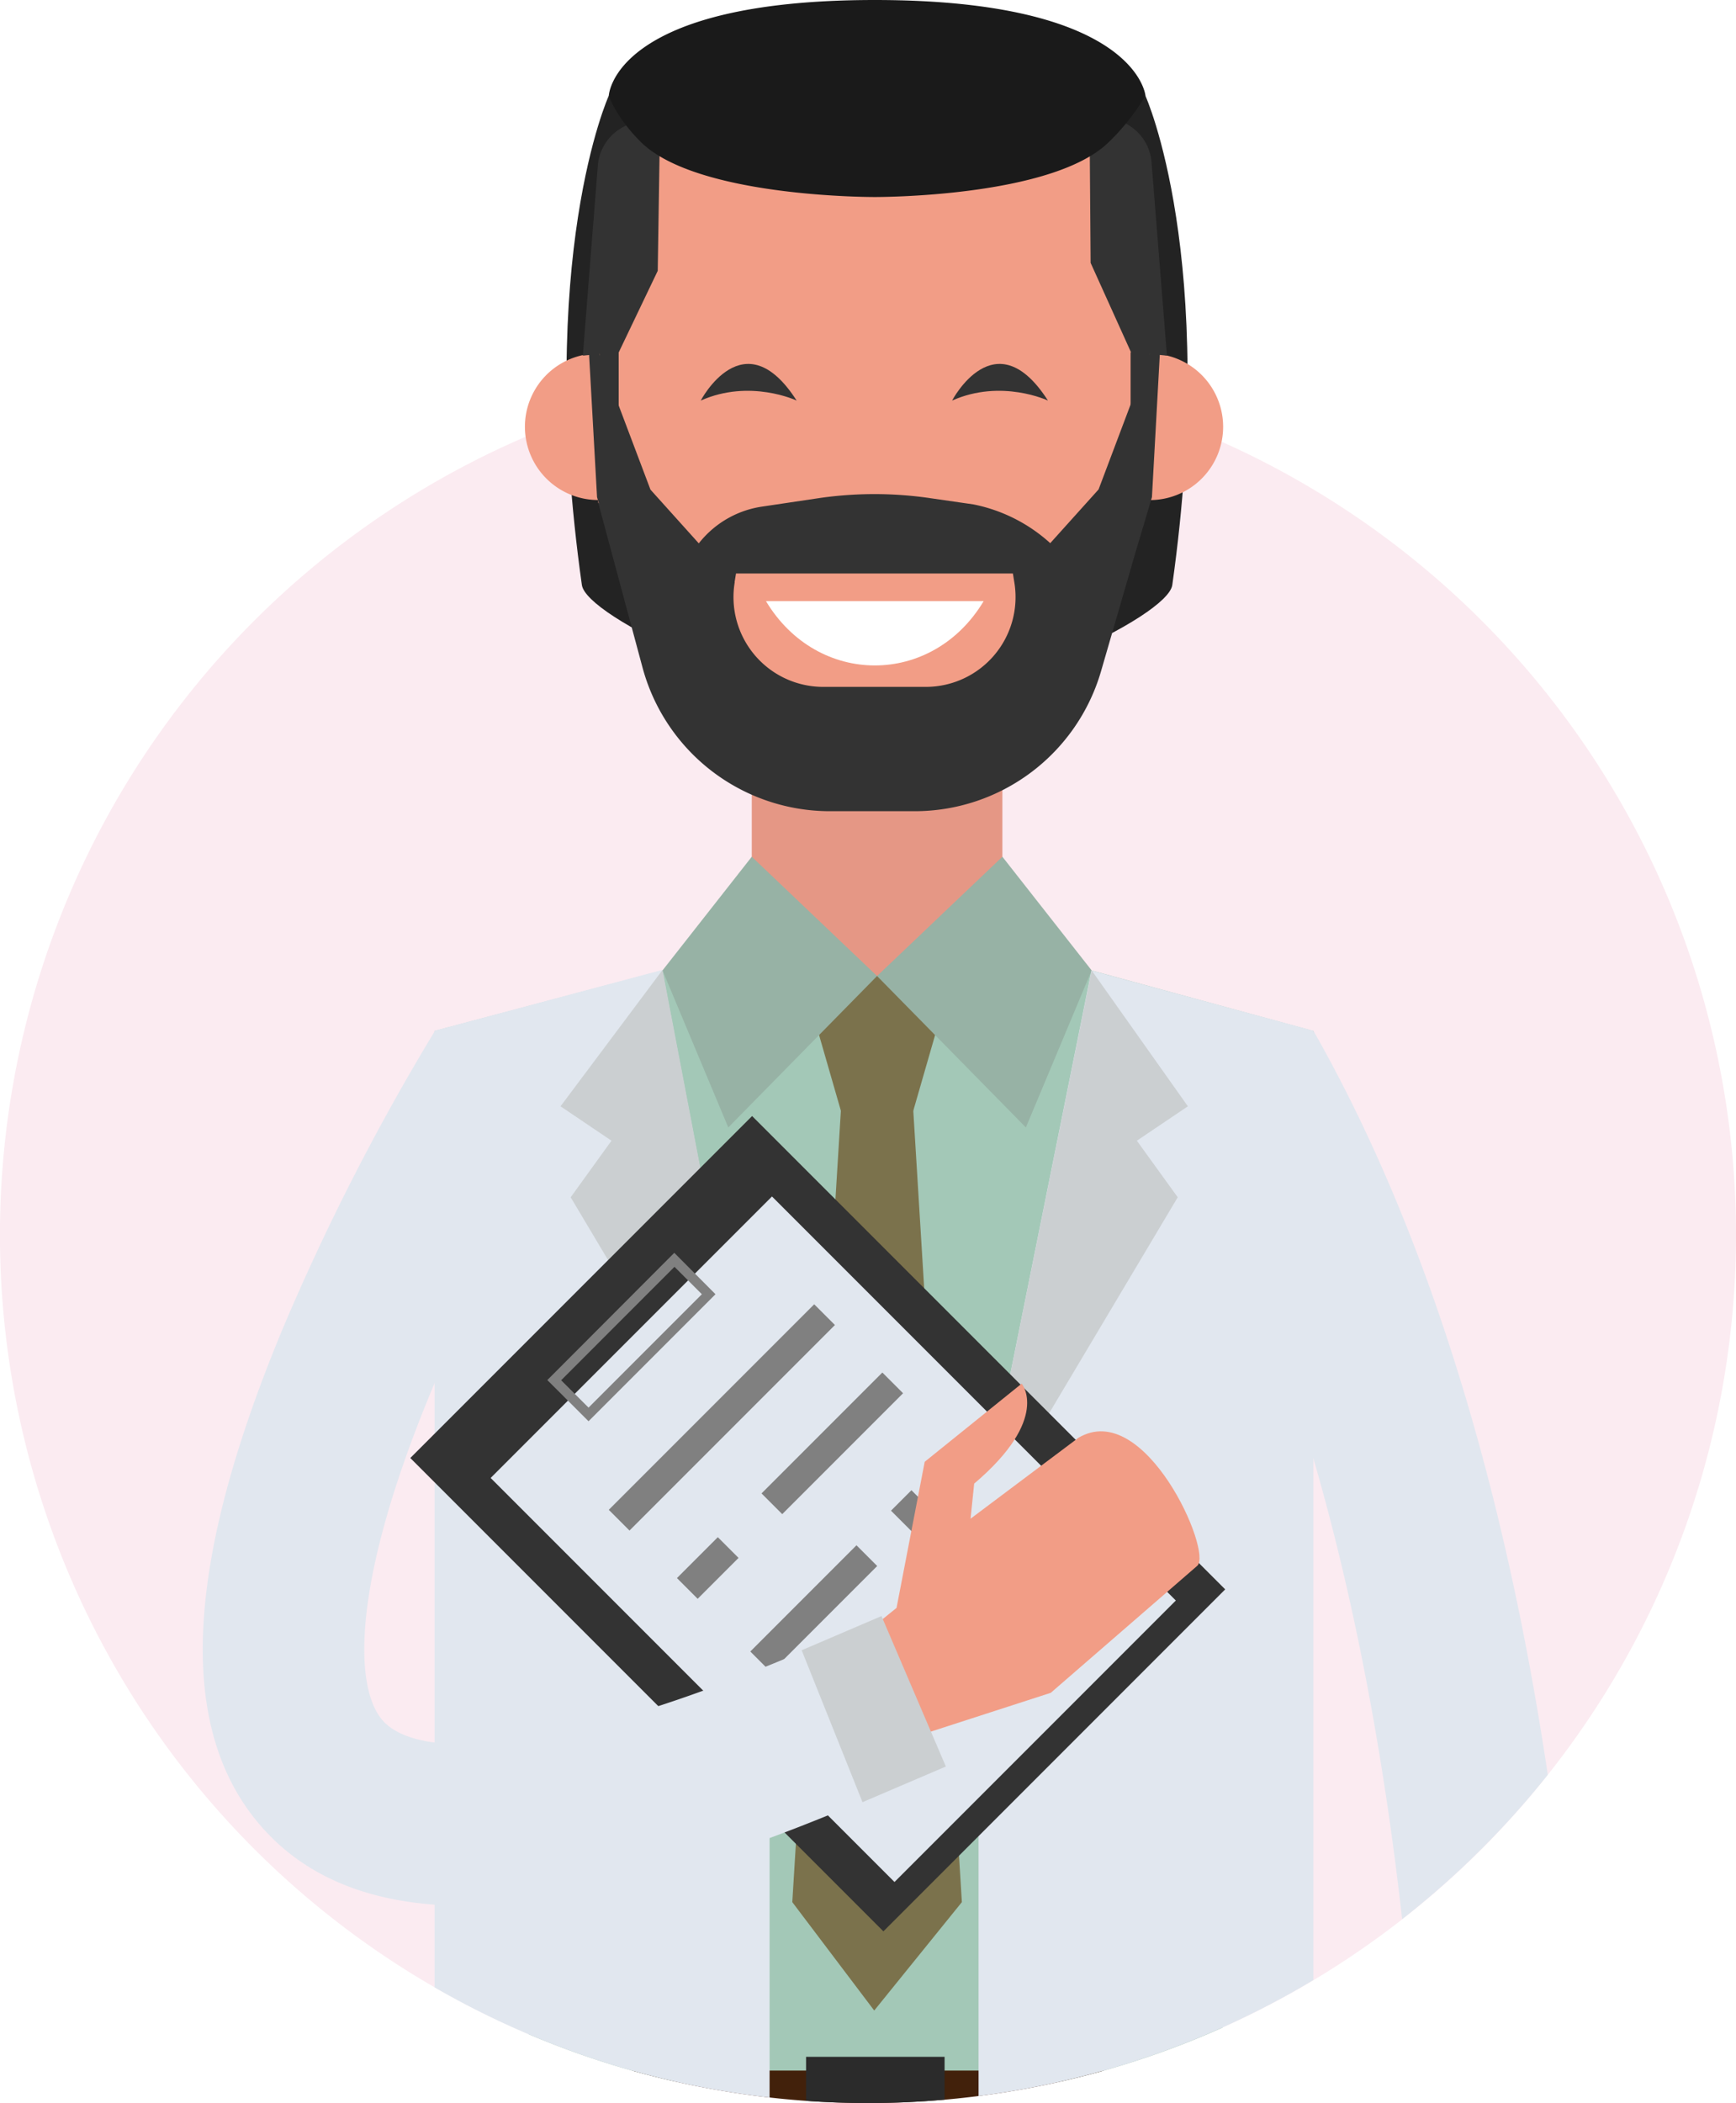
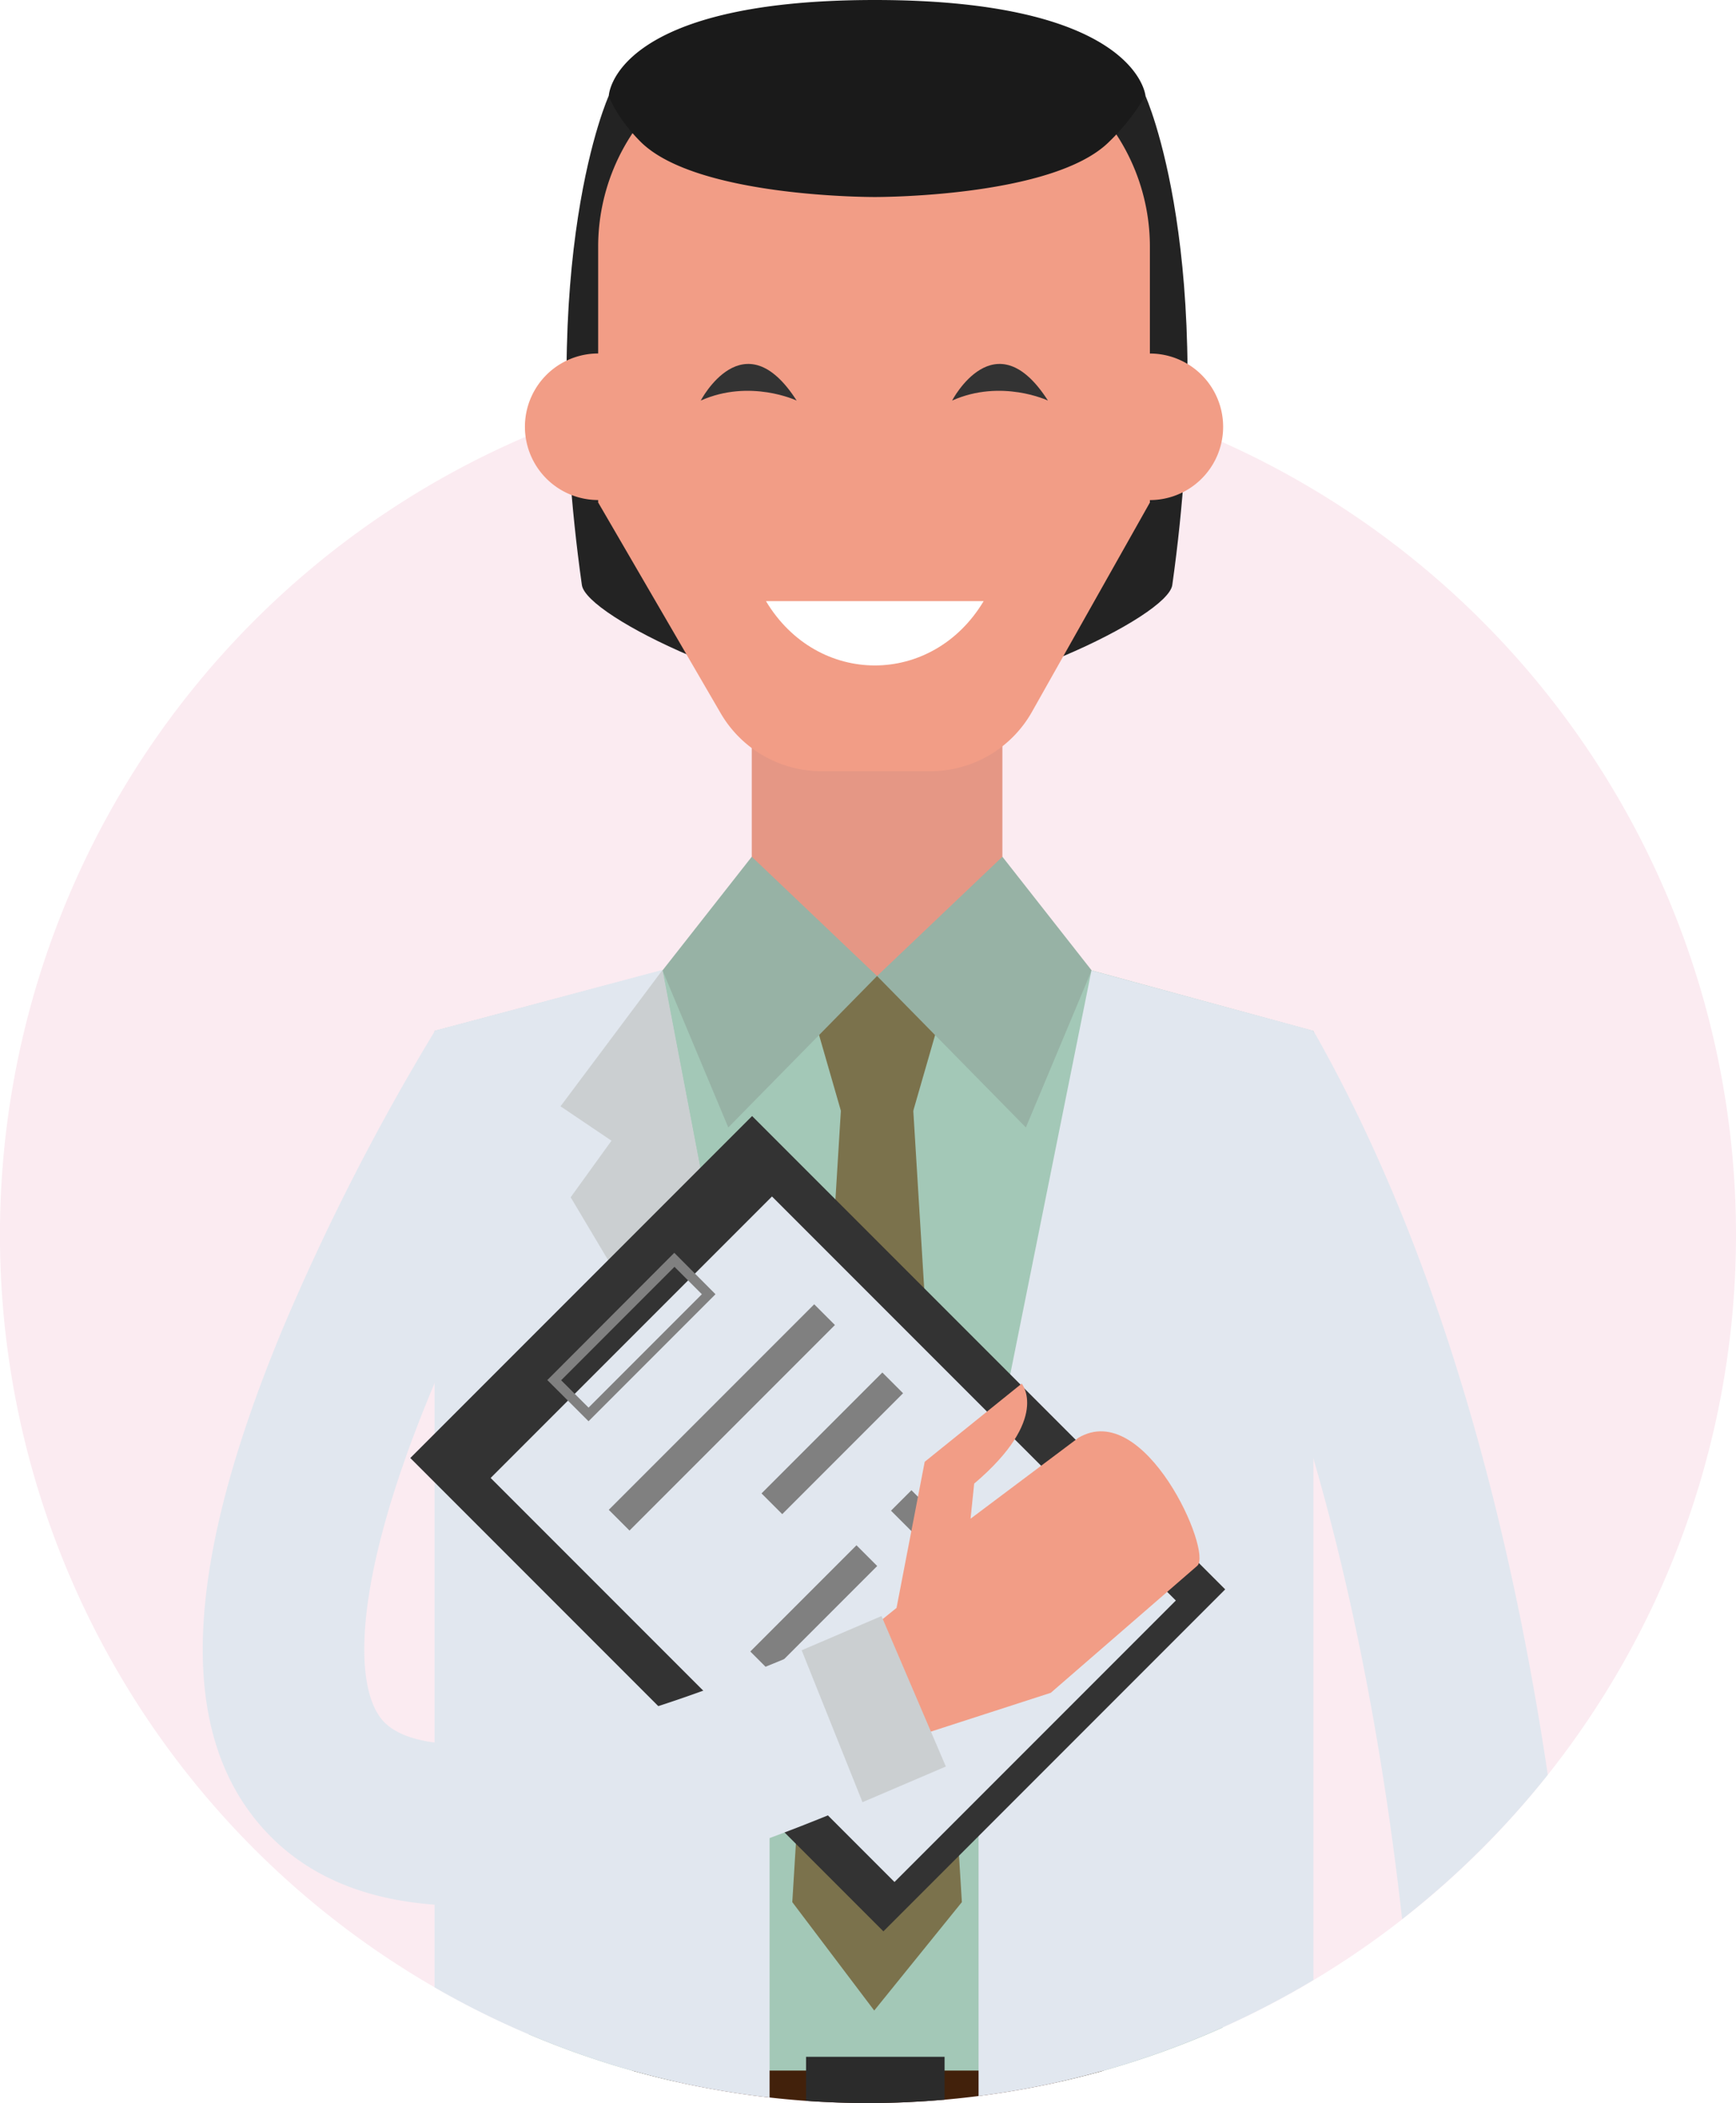
<svg xmlns="http://www.w3.org/2000/svg" width="355.55" height="430.51" viewBox="0 0 355.55 430.51">
  <defs>
    <style>.cls-1{fill:#fbebf1}.cls-2{fill:#232323}.cls-3{fill:#e59785}.cls-4{fill:#a3c8b7}.cls-5{fill:#7b724c}.cls-6{fill:#97b2a5}.cls-7{fill:#42210b}.cls-8{fill:#2b2b2b}.cls-9{fill:#f29d86}.cls-10{fill:#333}.cls-11{fill:#fff}.cls-12{fill:#1a1a1a}.cls-13{fill:#e1e7ef}.cls-14{fill:#cbcfd1}.cls-15{fill:gray}</style>
  </defs>
  <title>Asset 4</title>
  <g id="Layer_2" data-name="Layer 2">
    <g id="Layer_1-2" data-name="Layer 1">
      <path class="cls-1" d="M355.55,252.74A177.78,177.78,0,1,1,177.77,75,177.78,177.78,0,0,1,355.55,252.74" />
      <path class="cls-2" d="M240.1,119.73c9.44-67.28-5.52-100.15-5.52-100.15H124.69s-15,32.87-5.52,100.15c.86,6.61,38.08,24.08,60.46,24.08s59.61-17.47,60.47-24.08" />
      <rect class="cls-3" x="153.97" y="147.97" width="51.33" height="54.83" />
      <path class="cls-4" d="M179.63,215.82l-43.94-17.18L89,211.05l19.24,205.36a176.37,176.37,0,0,0,29.85,9.66h79.29a176.5,176.5,0,0,0,33-11l18.67-204-45.47-12.41Z" />
      <polygon class="cls-5" points="195 199.81 164.27 199.81 172.27 227.55 187 227.55 195 199.81" />
      <polygon class="cls-6" points="153.97 175.38 135.69 198.65 149.16 230.8 179.63 199.8 153.97 175.38" />
      <polygon class="cls-6" points="205.3 175.38 223.58 198.65 210.11 230.8 179.63 199.8 205.3 175.38" />
      <polygon class="cls-5" points="187 226.55 172.27 226.55 162.27 389.38 179.05 411.57 197 389.38 187 226.55" />
      <path class="cls-7" d="M226.11,423.86H129.44a179,179,0,0,0,96.67,0" />
      <path class="cls-8" d="M165.09,430.06c4.19.29,8.42.45,12.68.45,5.29,0,10.52-.24,15.69-.69v-8.77H165.09Z" />
      <path class="cls-9" d="M235.51,72.36V50.51a41.9,41.9,0,0,0-41.9-41.9h-29.2a41.9,41.9,0,0,0-41.9,41.9V72.36a15,15,0,0,0,0,30v.5L147.6,146a23.89,23.89,0,0,0,20.65,11.87h22.3a23.87,23.87,0,0,0,20.81-12.16l24.15-42.84v-.5a15,15,0,0,0,0-30" />
      <path class="cls-10" d="M195,82s8.8-16.88,19.63,0c0,0-9.53-4.5-19.63,0" />
      <path class="cls-10" d="M143.52,82s8.81-16.88,19.64,0c0,0-9.53-4.5-19.64,0" />
      <path class="cls-11" d="M201.46,123.06h0c-10.52,17.55-34.05,17.55-44.58,0Z" />
-       <path class="cls-10" d="M135.18,25.33l-.47,30.11-8,16.72V93.35h-3.94V72.46l-3.4.34,3.09-39.13a9.81,9.81,0,0,1,12.75-8.34M239,72.8,235.83,33a9.81,9.81,0,0,0-12.24-8.48l-.44.11.22,29.18,8.28,18.32h-.09V93.35h3.94V72.46Z" />
-       <path class="cls-10" d="M237.6,71.5l-1.69-.23L225,100.19l-9.9,11a33,33,0,0,0-15.76-7.94L190.67,102a78.71,78.71,0,0,0-23.14,0l-11.48,1.71a20.21,20.21,0,0,0-12.93,7.52l-9.9-11L122.28,71.27l-1.69.23,1.69,30.27.39,1.3-.16-.21,9.08,33.77A39.76,39.76,0,0,0,170,166.06h17.33a39.76,39.76,0,0,0,38.18-28.68l7.28-25.09,3.14-10.52Zm-87.15,47.68.29-1.78h56.71l.29,1.78a18.38,18.38,0,0,1-18.13,21.43h-21a18.38,18.38,0,0,1-18.13-21.43" />
      <path class="cls-12" d="M179.17,0c-53.67,0-54.48,19.58-54.48,19.58s1.36,4.28,6.49,9.42c11.5,11.5,48,11.33,48,11.33s36.49.17,48-11.33a44.76,44.76,0,0,0,7.42-9.42S232.85,0,179.17,0" />
      <path class="cls-13" d="M89,211V406.82a176.63,176.63,0,0,0,68.62,22.56V313.56l-22-115Z" />
      <polygon class="cls-14" points="135.69 198.56 114.8 226.47 125.24 233.51 116.88 245.09 157.66 313.56 135.69 198.56" />
      <path class="cls-13" d="M269,211l-6.4,67.44c13.55,39,20.75,80.3,24.57,114.43A179.25,179.25,0,0,0,317,363.31C309.8,315,295.9,258.29,269,211" />
      <path class="cls-13" d="M200.42,313.56V429.08A176.6,176.6,0,0,0,269,405.32V211l-45.46-12.33Z" />
-       <polygon class="cls-14" points="223.58 198.65 243.29 226.47 232.84 233.51 241.21 245.09 200.42 313.56 223.58 198.65" />
      <rect class="cls-10" x="117.98" y="243.4" width="99" height="137.03" transform="translate(-171.5 209.78) rotate(-45)" />
      <rect class="cls-13" x="129.91" y="256.61" width="81.49" height="116.97" transform="translate(-172.82 212.96) rotate(-45)" />
      <path class="cls-15" d="M146.54,264.94l-26,26-8.44-8.43,26-26.05Zm-26,23.21,23.21-23.21-5.61-5.61-23.21,23.22Z" />
      <rect class="cls-15" x="118.09" y="287.16" width="59.5" height="6" transform="translate(-161.87 189.52) rotate(-45)" />
-       <rect class="cls-15" x="139.03" y="317.98" width="11.84" height="6" transform="translate(-184.51 196.51) rotate(-45)" />
      <rect class="cls-15" x="152.97" y="292.46" width="35" height="6" transform="translate(-159 207.08) rotate(-45)" />
      <rect class="cls-15" x="151.29" y="326.32" width="30.75" height="6" transform="translate(-184.05 214.31) rotate(-45)" />
      <rect class="cls-15" x="183.74" y="306.28" width="5.92" height="6" transform="translate(-164.01 222.6) rotate(-45)" />
      <rect class="cls-15" x="192.75" y="297.24" width="6" height="6" transform="translate(-154.98 226.39) rotate(-45.01)" />
      <rect class="cls-15" x="197.24" y="330.44" width="22.75" height="6" transform="translate(-174.68 245.18) rotate(-45)" />
      <path class="cls-9" d="M178.44,333.33l5.18-4.18,5.77-29.91,19.86-16s6,7.11-9.73,20.47l-.74,7.18,22.07-16.55c13.65-8.13,27.57,23.41,24.36,26.19l-30,26L185.93,356Z" />
      <path class="cls-13" d="M171.74,334.85c-29.66,13.16-53.48,20.57-70.8,22-6.44.54-17.94.65-22.59-4.69C72.47,345.41,72,324.22,88.23,285c2.08-5,4.27-9.93,6.48-14.64l-5.55-59.25-.09-.06A472.52,472.52,0,0,0,57.9,272c-20.25,48.68-21.7,82-4.45,101.82,9.42,10.83,23.44,16.3,41.75,16.3,2.73,0,5.56-.13,8.48-.37C125,388,151.62,379.88,185.13,365Z" />
      <polygon class="cls-14" points="176.65 368.92 193.72 361.62 180.54 330.82 164.19 337.82 176.65 368.92" />
    </g>
  </g>
</svg>